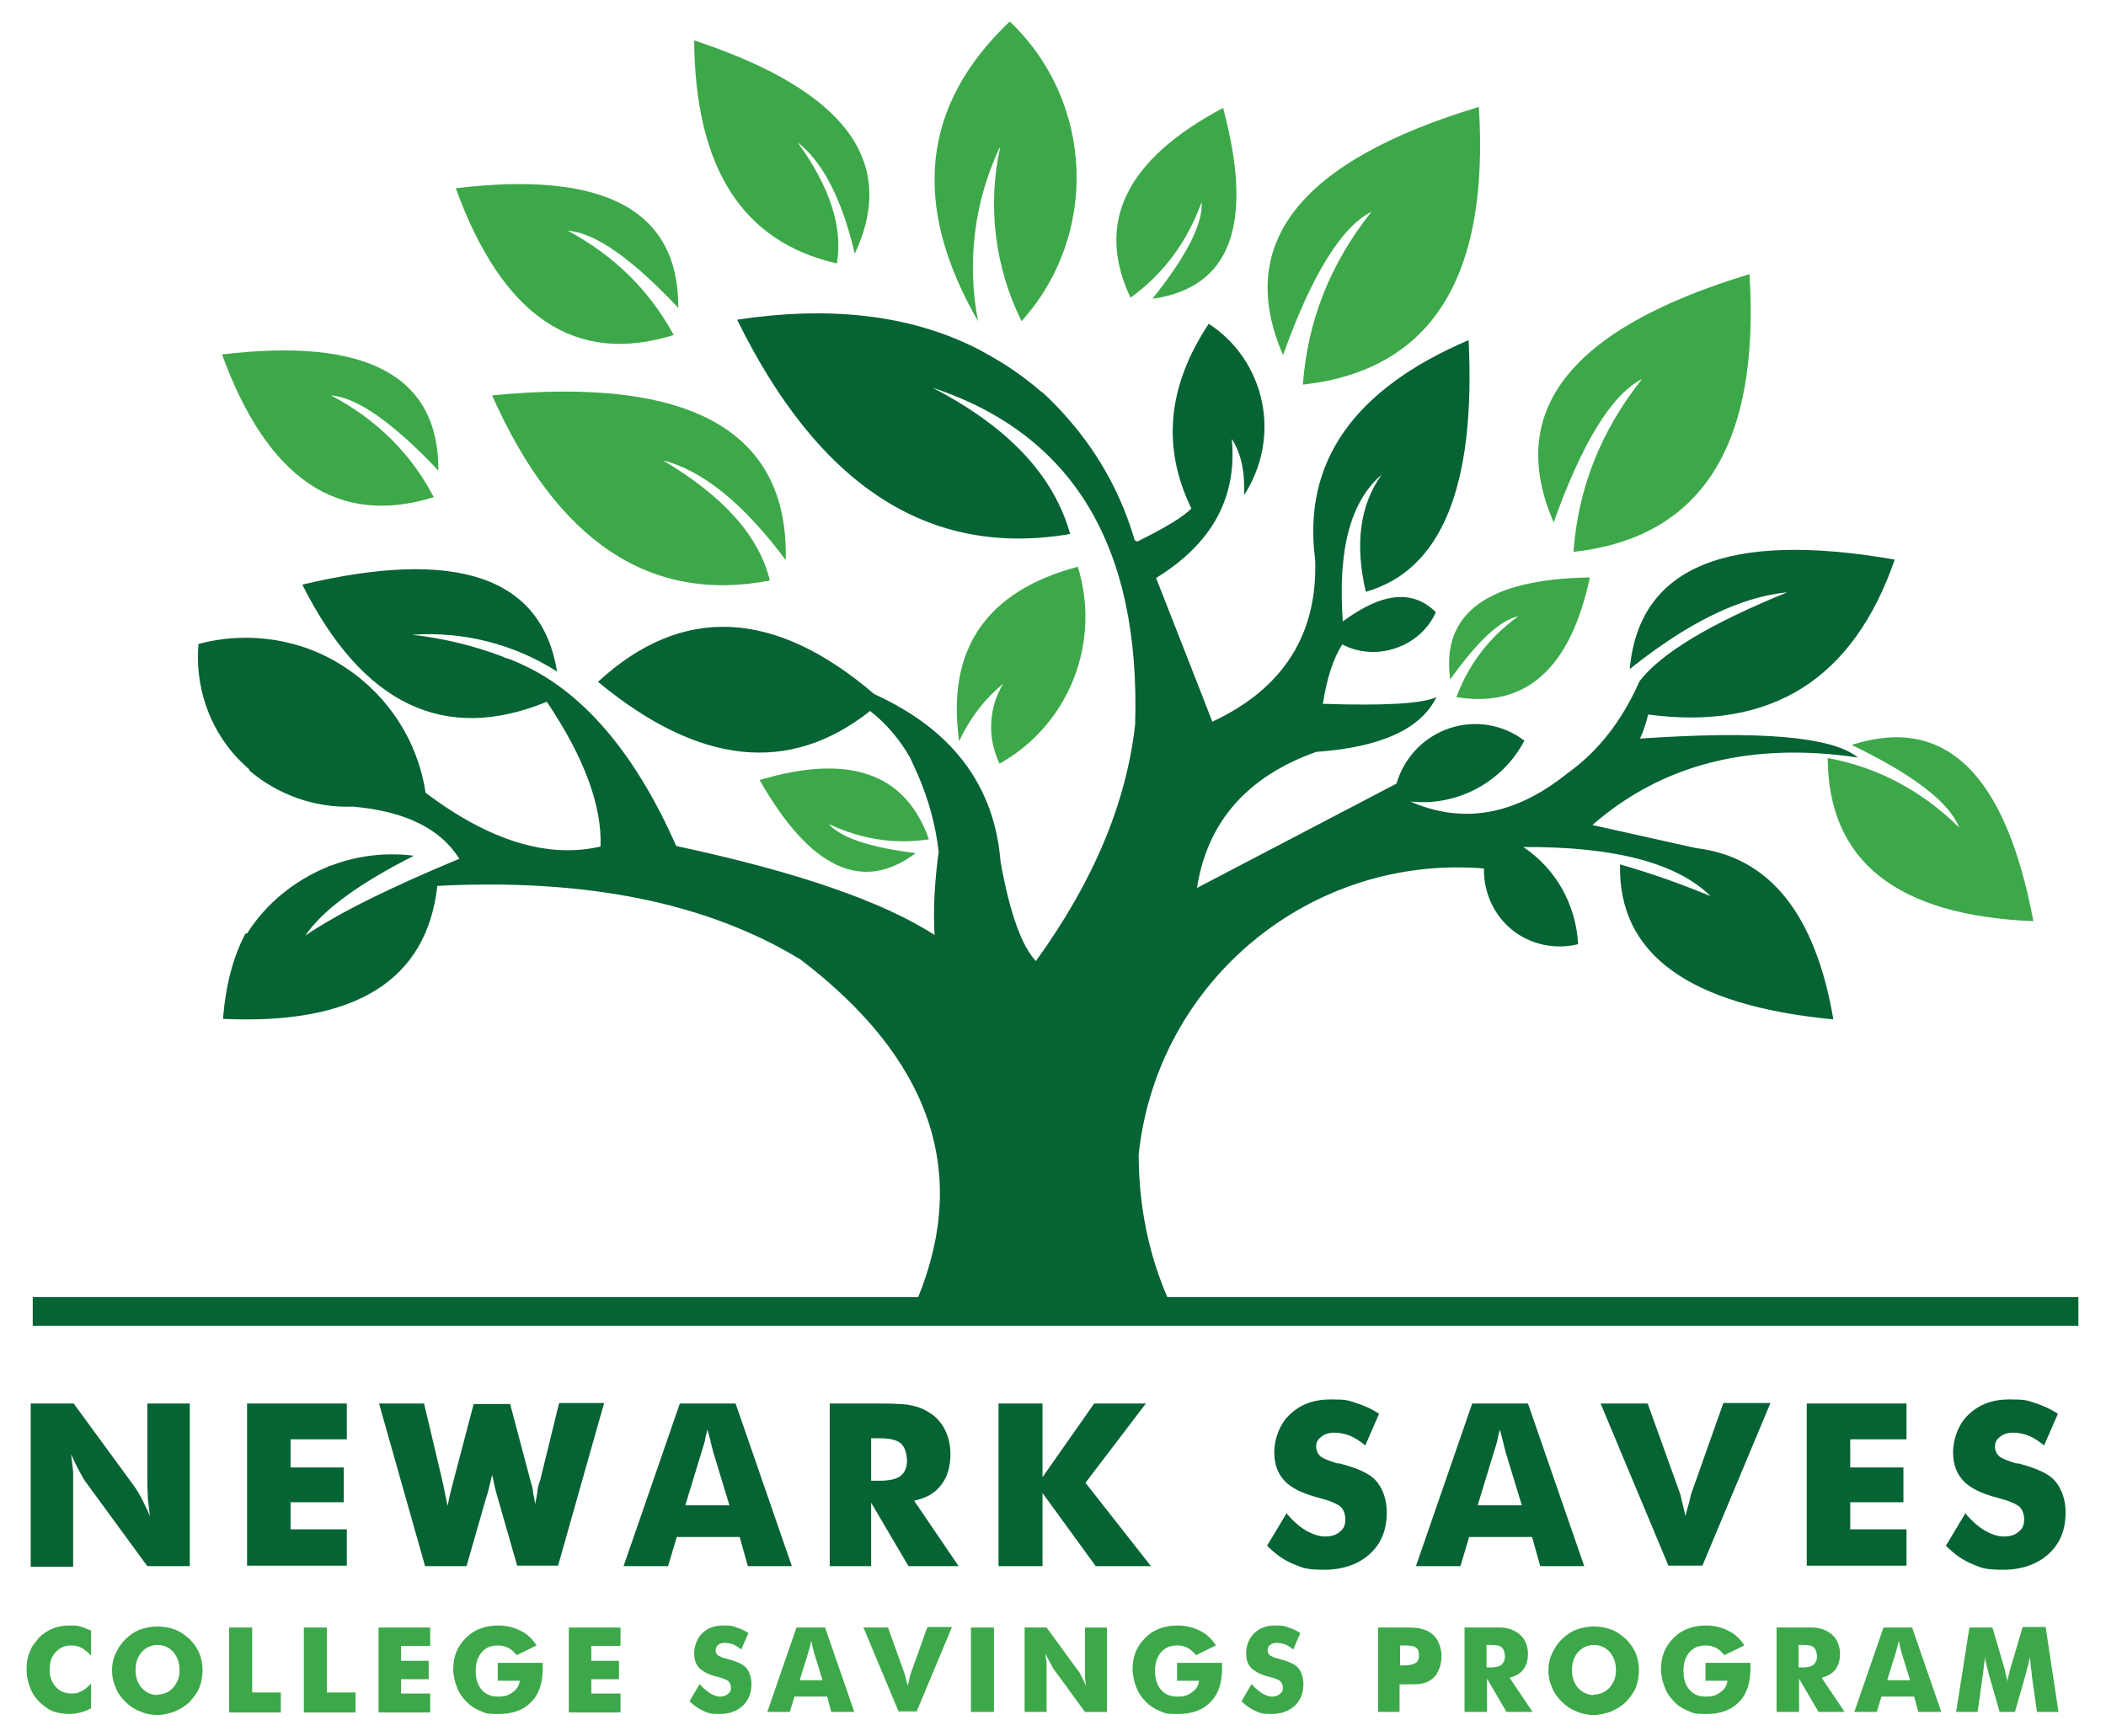
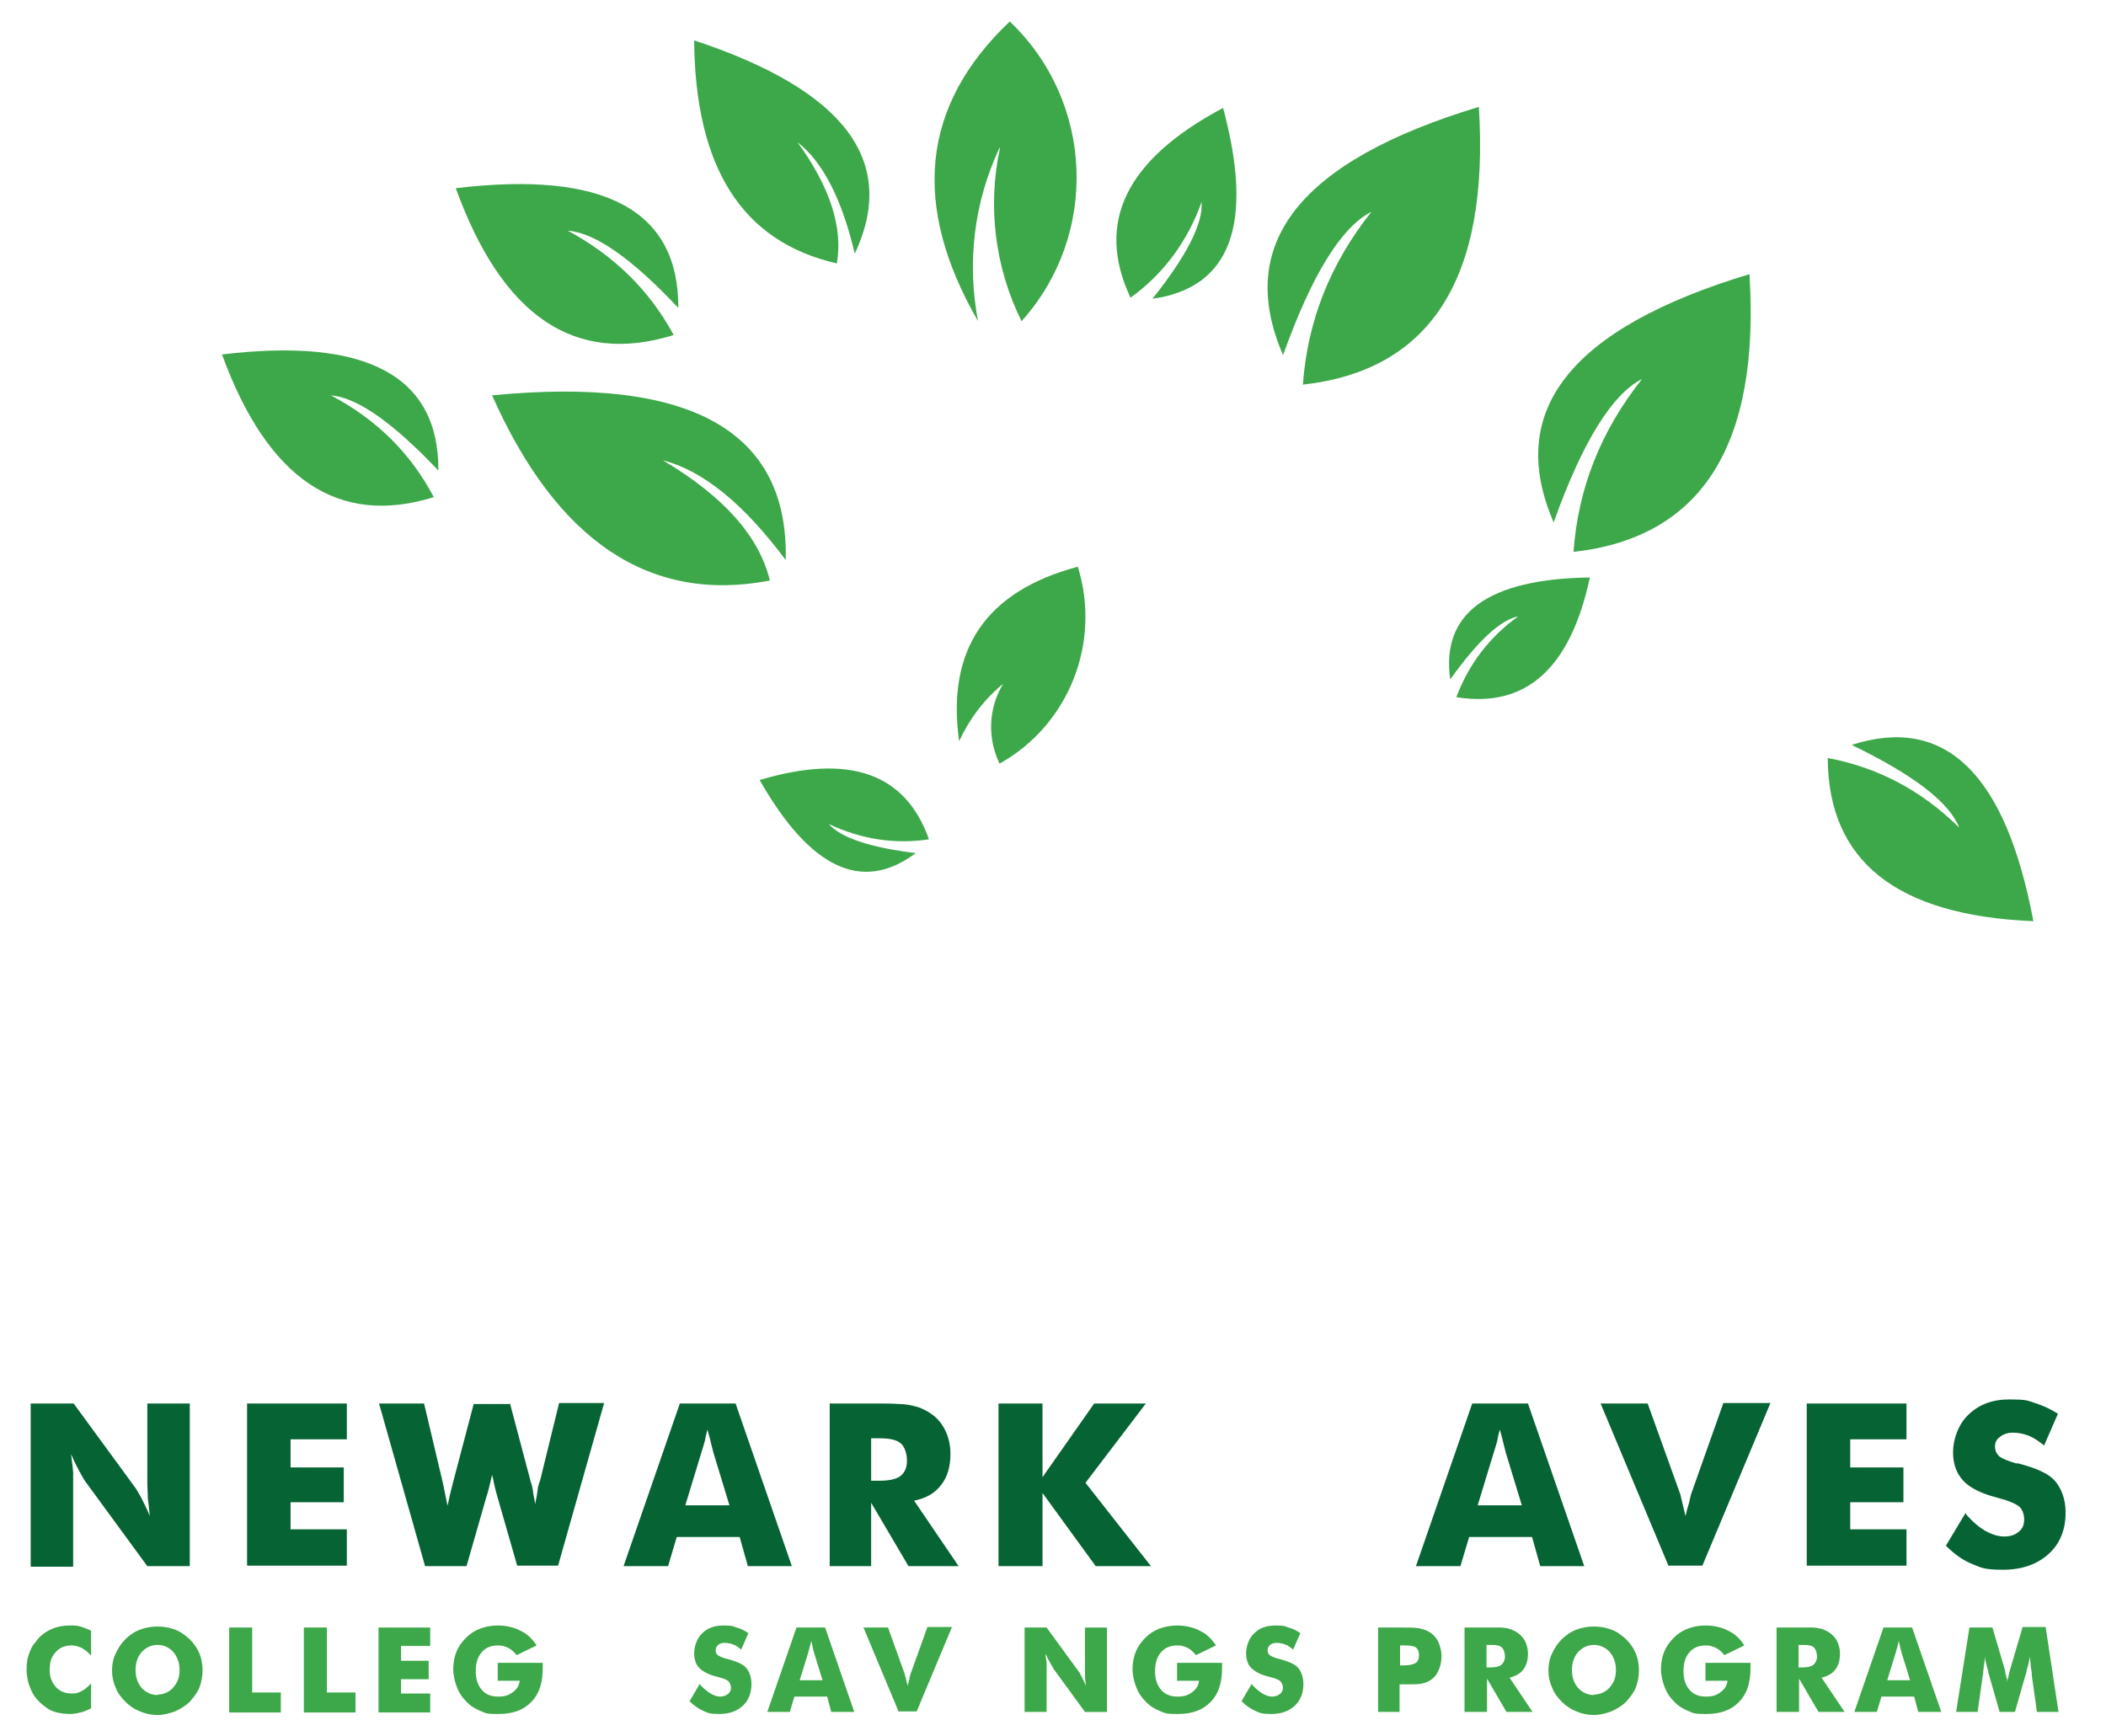
<svg xmlns="http://www.w3.org/2000/svg" id="Layer_1" version="1.2" viewBox="0 0 411.7 339.4">
  <g>
    <path d="M225.3,58.4c6.7-8.4,9.9-14.7,9.6-18.9-2.8,7.8-7.5,14.1-13.9,18.7-6.9-14.7-.9-27,18.1-37.1,6.1,22.7,1.5,35.1-13.7,37.3Z" fill="#3da849" fill-rule="evenodd" />
    <path d="M85.7,92c-8.9-9.4-15.9-14.3-21-14.7,8.9,4.7,15.6,11.3,20.1,19.9-18.7,5.8-32.5-3.5-41.4-27.9,28.3-3.4,42.4,4.2,42.3,22.7Z" fill="#3da849" fill-rule="evenodd" />
    <path d="M132.6,60.2c-9.1-9.7-16.3-14.7-21.6-15.1,9.1,4.9,16,11.7,20.7,20.4-19.3,6-33.5-3.6-42.6-28.7,29.1-3.5,43.6,4.3,43.5,23.4Z" fill="#3da849" fill-rule="evenodd" />
    <path d="M129.6,90c11.8,7,18.8,14.8,20.9,23.5-23.4,4.5-41.6-7.6-54.3-36.2,38.9-3.8,58,7,57.4,32.2-8.2-11-16.2-17.5-24-19.5Z" fill="#3da849" fill-rule="evenodd" />
    <path d="M179.1,166.8c-9-1.1-14.7-3-17.1-5.7,6.4,3,12.9,4,19.6,3-4.6-13-15.6-16.8-33.1-11.6,9.9,17.4,20.1,22.1,30.5,14.3Z" fill="#3da849" fill-rule="evenodd" />
    <path d="M362.1,145.7c12,5.8,19,11.2,20.9,16.1-7.4-7.3-16-11.8-25.7-13.6.1,20.2,13.5,30.8,40.2,31.9-5.4-28.8-17.2-40.3-35.4-34.5Z" fill="#3da849" fill-rule="evenodd" />
    <path d="M303.7,102.2c5.6-15.7,11.4-25.1,17.3-28.1-8.1,10.2-12.5,21.4-13.4,33.8,25.1-2.8,36.5-20.9,34.4-54.3-35.1,10.6-47.8,26.8-38.2,48.7Z" fill="#3da849" fill-rule="evenodd" />
    <path d="M155.9,27.8c6.4,8.8,8.9,16.7,7.7,23.7-18.5-4.2-27.7-18.7-27.9-43.6,29.4,9.7,39.9,23.6,31.4,41.7-2.5-10.6-6.2-17.9-11.2-21.8Z" fill="#3da849" fill-rule="evenodd" />
    <path d="M195.4,28.9c-5,10.6-6.4,22.5-4.2,33.9-13.1-22.7-11.1-42.2,6.2-58.6,16.5,15.7,17.5,41.7,2.3,58.6-5.2-10.5-6.7-22.5-4.2-33.9Z" fill="#3da849" fill-rule="evenodd" />
    <path d="M250.8,69.5c5.6-15.7,11.4-25.1,17.3-28.1-8.1,10.2-12.5,21.4-13.4,33.8,25.1-2.8,36.5-20.9,34.4-54.3-35.1,10.6-47.8,26.8-38.2,48.7Z" fill="#3da849" fill-rule="evenodd" />
-     <path d="M48.8,150.5c-.8-.7-1.6-1.5-2.4-2.3-5.6-6-8.3-14.1-7.6-22.3,9.8-2.6,20.3-1,28.7,4.6,8.5,5.6,14.2,14.5,15.7,24.5,12.5,9.4,23.9,12.9,34.2,10.5.3-7.8-3.1-17.3-10.5-28.3-20,8.2-36,.6-47.8-22.9,30.2-7.2,46.8-1.5,49.8,17-8.4-5.4-18.4-7.9-28.3-7.2,6.2.7,12.3,2.2,18,4.4h-.2c.4.1.9.3,1.3.4,1.3.5,2.6,1.1,3.8,1.7,11.4,5.8,21,17.4,28.7,34.8,23.4,5,40.3,10.8,50.5,17.4-.3-4.9,0-10.3.8-16.3-.6-5.2-2-10.3-4.1-15.1h0c-.5-1.1-1-2.2-1.5-3.3-2-3.5-4.6-6.6-7.8-9.1-15.8,12.5-33.5,10.6-53.2-5.7,16.4-15.1,34.5-14.3,54,2.4,15.2,6.9,23.5,17.8,24.7,32.8,1.8,10,4.1,16.4,6.9,19.4,11.3-15.6,17.7-31,19.4-46.2,1.1-34.8-12.1-56.8-39.6-65.9,14.7,7.6,23.7,17.1,26.9,28.6-27.5,4.7-49.1-9.3-65.1-41.9,17.9-2.7,33.3-1,46.2,5.3h0l.4.2h0c2.3,1.2,4.6,2.5,6.7,3.9,1.5,1,3,2.1,4.5,3.3.6.5,1.2,1,1.8,1.5h.1c1.9,1.8,3.6,3.5,5.2,5.4,6,6.9,10.4,15,12.9,23.8v-.3c.1,0,.4.3.4.3,5.4-2.7,9-4.8,10.6-6.5-5.8-11.9-4.7-23.9,3.4-36.1,5.4,3.5,9.1,9,10.4,15.3,1.3,6.3,0,12.8-3.5,18.2.2-4.6-.6-8.2-2.4-11,1.1,11.5-3.9,20.5-14.8,27.2,7.4,18.8,11,28.1,11,28.1,13.9-6.5,20.6-17.1,20.1-31.7-2.5-19,7.5-33.3,30-42.9,1.4,28.6-5.3,45-20.1,49.2-2.2-9.4-1.1-17.1,3.1-22.9-6.1,5.2-8.6,14.7-7.6,28.7,7.7-5.7,13.7-6.3,18.2-1.8-1.5,3.3-4.3,5.8-7.8,7-3.4,1.2-7.2,1-10.5-.7-1.7,2.6-3,6.5-3.8,11.6,11.9.4,19.3,0,22.2-1.3-3,6.2-10.8,9.8-23.5,10.7-13.5,4.8-21.3,13.7-23.3,26.6,26-13.6,39-20.4,39-20.4,1.5-5.1,5.3-9.1,10.3-10.8,5-1.7,10.5-.8,14.7,2.4-4.3,8.2-13.2,12.9-22.3,11.9,10.3,4.5,20.5,2.7,30.7-5.5,5.9-4.2,10.6-10.1,14.1-18,4.2-5.5,13.9-11.3,28.9-17.4-9.2.9-19.4,5.9-30.8,15,1.8-20,19-27.1,51.8-21.4-8.1,23.4-24.1,33.5-48.2,30.3-.4,1.6-.9,3.2-1.6,4.7,23.4-1.6,37.6-.4,42.6,3.7-21-3.1-38.3,1.3-51.9,13.2,13.5,3,20.2,4.5,20.2,4.5,14.4,1.7,23.4,12.9,26.9,33.5-28.2-2.7-42.1-12.7-41.7-30.3,6,1.7,11.9,3.8,17.7,6.2-6.6-6.5-18.8-9.7-36.6-9.6,6.4,4.3,10.3,11.3,10.7,19-4.5,1.1-9.3.1-12.9-2.8-3.6-2.9-5.6-7.4-5.5-12-33.9-2.8-63.9,22-67.5,55.9,0,9.6,1.8,19.1,5.6,27.9h178.1v5.6H6.4v-5.6h173.1c10-24.7,2.3-46.7-23-66-18.2-11.1-41.9-15.9-71-14.4-2.1,18.5-16,27.2-41.9,26,.5-6.6,2-12.2,4.4-16.7h.3c3.8-6,9.4-10.4,15.7-13h0c.3-.2.5-.2.8-.3,5-1.9,10.5-2.6,16.1-1.9l-2.1,1.1c-9.5,5-15.9,9.8-19.1,14.5,6.5-4.4,16.6-9.4,30.1-15-3.7-5.9-10.6-9.3-20.8-10.2-7.4.3-14.7-2.3-20.3-7.1h0Z" fill="#066333" fill-rule="evenodd" />
    <path d="M196.1,133.7c-3.7,3-6.6,6.9-8.6,11.2-2.5-17.9,5.2-29.3,23.2-34.1,4.6,14.8-1.7,30.9-15.3,38.5-2.4-5-2.2-10.8.7-15.6Z" fill="#3da849" fill-rule="evenodd" />
    <path d="M283.6,132.7c5.3-7.4,9.7-11.5,13.2-12.2-5.7,4.1-9.7,9.4-12.1,15.8,13.6,2.2,22.3-5.6,26.1-23.4-20,.3-29.1,7-27.3,19.9Z" fill="#3da849" fill-rule="evenodd" />
  </g>
  <g>
    <path d="M6,306.2v-31.8h8.4l12,16.4c.3.4.7,1.1,1.2,2,.6,1.2,1.2,2.4,1.7,3.6-.2-1.7-.3-2.8-.4-3.5,0-1-.1-2-.1-2.8v-15.7h8.3v31.8h-8.3l-12-16.4c-.2-.2-.6-.9-1.2-2-.5-.9-1.1-2.1-1.7-3.5.1,1.1.3,2.3.4,3.5,0,1.4,0,2.3,0,2.8v15.7H6Z" fill="#066333" />
    <path d="M48.3,306.2v-31.8h19.5v7h-11v5.5h10.4v6.8h-10.4v5.3h11v7.1h-19.5Z" fill="#066333" />
    <path d="M99.7,274.4l4,15.1c.2.6.4,1.3.5,2.1,0,.3.1.7.2,1.2s.2,1,.2,1.3c.2-.9.4-1.9.5-2.8,0-.4.2-1.1.5-1.9l3.7-15.1h8.8l-9,31.8h-8l-3.9-13.6c-.3-1-.5-1.9-.7-2.8,0,0,0-.3-.1-.5,0-.3-.2-.6-.2-.9,0,.1-.1.5-.3,1.3-.3,1.2-.5,2.2-.8,3l-3.9,13.6h-8.1l-9-31.8h8.8l3.6,15.2c.1.5.3,1.3.5,2.4.2,1.1.4,1.9.5,2.4.2-.9.3-1.5.4-1.9.3-1.2.5-2.1.7-2.8l4-15.2h7Z" fill="#066333" />
    <path d="M121.9,306.2l11-31.8h10.9l11,31.8h-8.6l-1.6-5.7h-12.3l-1.7,5.7h-8.6ZM134,294.3h8.6l-3.2-10.5c0-.2-.2-.7-.4-1.6-.2-1-.5-1.9-.7-2.7-.2.7-.4,1.5-.5,2.2-.2.7-.4,1.4-.6,2l-3.2,10.5Z" fill="#066333" />
    <path d="M162.2,306.2v-31.8h9.1c1.8,0,3.2,0,4.4.1,1.2,0,2.2.2,3,.4,1.3.3,2.5.9,3.6,1.7,1.2.9,2,2,2.6,3.3.6,1.3.9,2.8.9,4.4,0,2.4-.6,4.5-1.8,6-1.2,1.6-2.9,2.6-5.3,3.1l8.7,12.8h-9.8l-7.3-12.4v12.4h-8.1ZM170.3,289.5h1.6c1.9,0,3.3-.3,4.1-.9.9-.7,1.3-1.7,1.3-3s-.4-2.7-1.2-3.4c-.8-.7-2.2-1-4.1-1h-1.7v8.4Z" fill="#066333" />
    <path d="M195.2,306.2v-31.8h8.6v14.4l10.1-14.4h10.1l-11.8,15.5,12.8,16.3h-10.8l-10.4-14.3v14.3h-8.6Z" fill="#066333" />
-     <path d="M251.6,296c1.3,1.5,2.6,2.6,3.8,3.3,1.3.7,2.5,1.1,3.7,1.1s2.1-.3,2.8-.9c.8-.6,1.1-1.4,1.1-2.4s-.3-1.9-.9-2.5c-.7-.6-2.1-1.2-4.4-1.8-3.1-.8-5.3-1.9-6.6-3.3-1.3-1.4-2-3.2-2-5.6s1-5.5,3.1-7.4c2-1.9,4.6-2.9,7.9-2.9s3.5.2,5,.7c1.6.5,3.1,1.2,4.5,2.1l-2.7,6.2c-1-.8-2-1.5-3-1.9-1-.4-2.1-.6-3.1-.6s-1.9.3-2.5.8c-.7.5-1,1.1-1,1.9s.3,1.4.8,1.9c.6.5,1.7.9,3.3,1.4,0,0,.1,0,.2,0,0,0,.1,0,.2,0,3.5.9,5.9,2,7,3.2.7.7,1.3,1.7,1.7,2.8.4,1.1.6,2.3.6,3.6,0,3.4-1.1,6.1-3.3,8.1-2.2,2-5.2,3.1-8.9,3.1s-4.3-.4-6-1.1c-1.8-.7-3.5-1.9-5.2-3.6l3.9-6.5Z" fill="#066333" />
    <path d="M276.8,306.2l11-31.8h10.9l11,31.8h-8.6l-1.6-5.7h-12.3l-1.7,5.7h-8.6ZM288.9,294.3h8.6l-3.2-10.5c0-.2-.2-.7-.4-1.6-.2-1-.5-1.9-.7-2.7-.2.7-.4,1.5-.5,2.2-.2.7-.4,1.4-.6,2l-3.2,10.5Z" fill="#066333" />
    <path d="M326.2,306.2l-13.3-31.8h9.2l6.4,17.8c.1.4.2.8.3,1.3.2.8.4,1.7.7,2.9.2-.9.4-1.7.7-2.6.2-.9.3-1.4.4-1.7l6.3-17.8h9.2l-13.3,31.8h-6.6Z" fill="#066333" />
    <path d="M353.2,306.2v-31.8h19.5v7h-11v5.5h10.4v6.8h-10.4v5.3h11v7.1h-19.5Z" fill="#066333" />
    <path d="M384.3,296c1.3,1.5,2.6,2.6,3.8,3.3,1.3.7,2.5,1.1,3.7,1.1s2.1-.3,2.8-.9c.8-.6,1.1-1.4,1.1-2.4s-.3-1.9-.9-2.5c-.7-.6-2.1-1.2-4.4-1.8-3.1-.8-5.3-1.9-6.6-3.3-1.3-1.4-2-3.2-2-5.6s1-5.5,3.1-7.4c2-1.9,4.6-2.9,7.9-2.9s3.5.2,5,.7c1.6.5,3.1,1.2,4.5,2.1l-2.7,6.2c-1-.8-2-1.5-3-1.9-1-.4-2.1-.6-3.1-.6s-1.9.3-2.5.8c-.7.5-1,1.1-1,1.9s.3,1.4.8,1.9c.6.5,1.7.9,3.3,1.4,0,0,.1,0,.2,0,0,0,.1,0,.2,0,3.5.9,5.9,2,7,3.2.7.7,1.3,1.7,1.7,2.8.4,1.1.6,2.3.6,3.6,0,3.4-1.1,6.1-3.3,8.1-2.2,2-5.2,3.1-8.9,3.1s-4.3-.4-6-1.1c-1.8-.7-3.5-1.9-5.2-3.6l3.9-6.5Z" fill="#066333" />
  </g>
  <g>
    <path d="M17.8,318.8v4.9c-.6-.7-1.3-1.2-1.8-1.5-.6-.3-1.3-.5-2-.5-1.3,0-2.3.4-3.1,1.3-.3.3-.5.6-.7,1-.2.3-.3.7-.4,1.2,0,.4-.1.9-.1,1.3,0,1.3.4,2.4,1.2,3.3.8.9,1.9,1.3,3.1,1.3s1.3-.2,2-.5c.6-.3,1.2-.8,1.8-1.5v4.9c-.8.4-1.5.7-2.1.8-.7.2-1.4.3-2.1.3s-1.7-.1-2.5-.3c-.8-.2-1.5-.5-2.1-1-1.2-.8-2.2-1.9-2.8-3.1-.6-1.3-1-2.7-1-4.3s.2-2.4.6-3.4c.2-.5.4-1,.7-1.4s.7-.9,1.1-1.4c.8-.8,1.7-1.4,2.7-1.8,1-.4,2.1-.6,3.3-.6s1.4,0,2.1.2c.7.2,1.4.5,2.1.8Z" fill="#3da849" />
    <path d="M39.6,326.5c0,1.2-.2,2.3-.6,3.4-.4,1-1.1,1.9-1.9,2.8-.8.8-1.8,1.4-2.9,1.9-1.1.4-2.3.7-3.4.7s-2.3-.2-3.4-.7c-1.1-.4-2.1-1.1-2.9-1.9-.8-.8-1.5-1.7-1.9-2.8-.5-1.1-.7-2.2-.7-3.3s.2-2.3.7-3.3c.5-1.1,1.1-2,1.9-2.8.8-.8,1.8-1.5,2.9-1.9,1.1-.4,2.2-.6,3.4-.6s2.3.2,3.4.6c1.1.4,2,1.1,2.9,1.9.8.8,1.5,1.8,1.9,2.8.4,1,.6,2.1.6,3.3ZM30.8,331.3c1.2,0,2.3-.5,3.1-1.4.4-.5.7-1,.9-1.5s.3-1.2.3-1.9c0-1.4-.4-2.5-1.2-3.5-.8-.9-1.9-1.4-3.1-1.4s-2.3.5-3.1,1.4-1.2,2.1-1.2,3.5.4,2.6,1.2,3.5c.8.9,1.9,1.4,3.1,1.4Z" fill="#3da849" />
    <path d="M44.8,334.7v-16.5h4.5v12.7h5.6v3.9h-10.1Z" fill="#3da849" />
    <path d="M59.4,334.7v-16.5h4.5v12.7h5.6v3.9h-10.1Z" fill="#3da849" />
    <path d="M74,334.7v-16.5h10.1v3.6h-5.7v2.9h5.4v3.6h-5.4v2.8h5.7v3.7h-10.1Z" fill="#3da849" />
    <path d="M97.3,328.6v-3.5h8.8c0,.2,0,.3,0,.4v.6c0,2.9-.7,5.1-2.2,6.6-1.5,1.6-3.6,2.4-6.4,2.4s-2.5-.2-3.6-.6c-1-.4-2-1-2.8-1.9-.8-.8-1.4-1.7-1.8-2.8-.2-.6-.4-1.1-.5-1.7s-.2-1.1-.2-1.7c0-1.2.2-2.4.6-3.4.4-1,1-1.9,1.9-2.8.8-.8,1.7-1.4,2.8-1.8,1.1-.4,2.2-.6,3.5-.6s3,.3,4.3,1c.4.2.8.4,1.2.7.4.3.7.6,1.1,1,.3.4.6.7.9,1.2l-3.9,1.9c-.5-.6-1-1.1-1.6-1.4-.6-.3-1.2-.5-2-.5-1.4,0-2.4.4-3.2,1.3-.8.9-1.2,2.1-1.2,3.7s.4,2.8,1.2,3.7c.8.9,1.8,1.3,3.2,1.3s2.1-.3,2.9-.9c.8-.6,1.2-1.3,1.3-2.2h-4.5Z" fill="#3da849" />
-     <path d="M111.2,334.7v-16.5h10.1v3.6h-5.7v2.9h5.4v3.6h-5.4v2.8h5.7v3.7h-10.1Z" fill="#3da849" />
    <path d="M136.9,329.4c.7.8,1.4,1.3,2,1.7.7.4,1.3.6,1.9.6s1.1-.2,1.5-.5c.4-.3.6-.7.6-1.2s-.2-1-.5-1.3c-.3-.3-1.1-.6-2.3-.9-1.6-.4-2.7-1-3.4-1.7-.7-.7-1-1.7-1-2.9s.5-2.9,1.6-3.9c1-1,2.4-1.5,4.1-1.5s1.8.1,2.6.4c.8.2,1.6.6,2.3,1.1l-1.4,3.2c-.5-.4-1-.8-1.6-1-.5-.2-1.1-.3-1.6-.3s-1,.1-1.3.4c-.3.2-.5.6-.5,1s.1.7.4,1c.3.2.9.5,1.7.7,0,0,0,0,0,0,0,0,0,0,.1,0,1.8.5,3,1,3.6,1.6.4.4.7.9.9,1.5.2.6.3,1.2.3,1.9,0,1.7-.6,3.2-1.7,4.2-1.2,1.1-2.7,1.6-4.6,1.6s-2.2-.2-3.1-.6-1.8-1-2.7-1.9l2-3.4Z" fill="#3da849" />
    <path d="M150,334.7l5.7-16.5h5.6l5.7,16.5h-4.5l-.8-3h-6.4l-.9,3h-4.5ZM156.3,328.5h4.5l-1.7-5.5c0,0-.1-.4-.2-.8-.1-.5-.2-1-.3-1.4-.1.4-.2.8-.3,1.2-.1.4-.2.7-.3,1.1l-1.7,5.5Z" fill="#3da849" />
    <path d="M175.7,334.7l-6.9-16.5h4.8l3.3,9.2c0,.2.1.4.2.7,0,.4.2.9.4,1.5,0-.5.2-.9.3-1.4,0-.4.2-.7.2-.9l3.3-9.2h4.8l-6.9,16.5h-3.4Z" fill="#3da849" />
-     <path d="M189.8,334.7v-16.5h4.5v16.5h-4.5Z" fill="#3da849" />
    <path d="M200.3,334.7v-16.5h4.3l6.2,8.5c.2.2.4.6.6,1,.3.6.6,1.2.9,1.9-.1-.9-.2-1.5-.2-1.8,0-.5,0-1,0-1.4v-8.2h4.3v16.5h-4.3l-6.2-8.5c0-.1-.3-.5-.6-1.1-.3-.5-.6-1.1-.9-1.8,0,.6.1,1.2.2,1.8,0,.7,0,1.2,0,1.4v8.2h-4.3Z" fill="#3da849" />
    <path d="M230.1,328.6v-3.5h8.8c0,.2,0,.3,0,.4v.6c0,2.9-.7,5.1-2.2,6.6-1.5,1.6-3.6,2.4-6.4,2.4s-2.5-.2-3.6-.6c-1-.4-2-1-2.8-1.9-.8-.8-1.4-1.7-1.8-2.8-.2-.6-.4-1.1-.5-1.7s-.2-1.1-.2-1.7c0-1.2.2-2.4.6-3.4.4-1,1-1.9,1.9-2.8.8-.8,1.7-1.4,2.8-1.8,1.1-.4,2.2-.6,3.5-.6s3,.3,4.3,1c.4.2.8.4,1.2.7.4.3.7.6,1.1,1,.3.4.6.7.9,1.2l-3.9,1.9c-.5-.6-1-1.1-1.6-1.4-.6-.3-1.2-.5-2-.5-1.4,0-2.4.4-3.2,1.3-.8.9-1.2,2.1-1.2,3.7s.4,2.8,1.2,3.7c.8.9,1.8,1.3,3.2,1.3s2.1-.3,2.9-.9c.8-.6,1.2-1.3,1.3-2.2h-4.5Z" fill="#3da849" />
    <path d="M244.8,329.4c.7.8,1.4,1.3,2,1.7.7.4,1.3.6,1.9.6s1.1-.2,1.5-.5c.4-.3.6-.7.6-1.2s-.2-1-.5-1.3c-.3-.3-1.1-.6-2.3-.9-1.6-.4-2.7-1-3.4-1.7-.7-.7-1-1.7-1-2.9s.5-2.9,1.6-3.9c1-1,2.4-1.5,4.1-1.5s1.8.1,2.6.4c.8.2,1.6.6,2.3,1.1l-1.4,3.2c-.5-.4-1-.8-1.6-1-.5-.2-1.1-.3-1.6-.3s-1,.1-1.3.4c-.3.2-.5.6-.5,1s.1.7.4,1c.3.2.9.5,1.7.7,0,0,0,0,0,0,0,0,0,0,.1,0,1.8.5,3,1,3.6,1.6.4.4.7.9.9,1.5.2.6.3,1.2.3,1.9,0,1.7-.6,3.2-1.7,4.2-1.2,1.1-2.7,1.6-4.6,1.6s-2.2-.2-3.1-.6-1.8-1-2.7-1.9l2-3.4Z" fill="#3da849" />
    <path d="M273.6,334.7h-4.2v-16.5h4.7c1.8,0,3.1,0,3.9.3.8.2,1.4.5,1.9.9.6.5,1.1,1.1,1.4,1.9.3.8.5,1.6.5,2.5s-.2,1.9-.5,2.6c-.3.7-.7,1.4-1.4,1.9-.5.4-1,.6-1.7.8-.6.2-1.6.2-3,.2h-1.6v5.5ZM273.6,325.6h.9c1.1,0,1.8-.2,2.3-.5.4-.3.6-.8.6-1.5s-.2-1.2-.6-1.5c-.4-.3-1.2-.4-2.2-.4h-.9v3.9Z" fill="#3da849" />
    <path d="M286.3,334.7v-16.5h4.7c.9,0,1.7,0,2.3,0,.6,0,1.1.1,1.6.2.7.2,1.3.5,1.9.9.6.5,1.1,1,1.4,1.7.3.7.5,1.4.5,2.3,0,1.3-.3,2.3-.9,3.1-.6.8-1.5,1.3-2.7,1.6l4.5,6.7h-5.1l-3.8-6.5v6.5h-4.2ZM290.6,326h.8c1,0,1.7-.2,2.1-.5.4-.4.7-.9.7-1.6s-.2-1.4-.6-1.8c-.4-.4-1.1-.5-2.1-.5h-.9v4.3Z" fill="#3da849" />
    <path d="M320.4,326.5c0,1.2-.2,2.3-.6,3.4-.4,1-1.1,1.9-1.9,2.8-.8.8-1.8,1.4-2.9,1.9-1.1.4-2.3.7-3.4.7s-2.3-.2-3.4-.7c-1.1-.4-2.1-1.1-2.9-1.9-.8-.8-1.5-1.7-1.9-2.8-.5-1.1-.7-2.2-.7-3.3s.2-2.3.7-3.3c.5-1.1,1.1-2,1.9-2.8.8-.8,1.8-1.5,2.9-1.9,1.1-.4,2.2-.6,3.4-.6s2.3.2,3.4.6c1.1.4,2,1.1,2.9,1.9.8.8,1.5,1.8,1.9,2.8.4,1,.6,2.1.6,3.3ZM311.6,331.3c1.2,0,2.3-.5,3.1-1.4.4-.5.7-1,.9-1.5.2-.6.3-1.2.3-1.9,0-1.4-.4-2.5-1.2-3.5-.8-.9-1.9-1.4-3.1-1.4s-2.3.5-3.1,1.4-1.2,2.1-1.2,3.5.4,2.6,1.2,3.5c.8.9,1.9,1.4,3.1,1.4Z" fill="#3da849" />
    <path d="M333.4,328.6v-3.5h8.8c0,.2,0,.3,0,.4v.6c0,2.9-.7,5.1-2.2,6.6-1.5,1.6-3.6,2.4-6.4,2.4s-2.5-.2-3.6-.6c-1-.4-2-1-2.8-1.9-.8-.8-1.4-1.7-1.8-2.8-.2-.6-.4-1.1-.5-1.7s-.2-1.1-.2-1.7c0-1.2.2-2.4.6-3.4.4-1,1-1.9,1.9-2.8.8-.8,1.7-1.4,2.8-1.8,1.1-.4,2.2-.6,3.5-.6s3,.3,4.3,1c.4.2.8.4,1.2.7.4.3.7.6,1.1,1,.3.4.6.7.9,1.2l-3.9,1.9c-.5-.6-1-1.1-1.6-1.4-.6-.3-1.2-.5-2-.5-1.4,0-2.4.4-3.2,1.3-.8.9-1.2,2.1-1.2,3.7s.4,2.8,1.2,3.7c.8.9,1.8,1.3,3.2,1.3s2.1-.3,2.9-.9c.8-.6,1.2-1.3,1.3-2.2h-4.5Z" fill="#3da849" />
    <path d="M347.3,334.7v-16.5h4.7c.9,0,1.7,0,2.3,0,.6,0,1.1.1,1.6.2.7.2,1.3.5,1.9.9.6.5,1.1,1,1.4,1.7.3.7.5,1.4.5,2.3,0,1.3-.3,2.3-.9,3.1-.6.8-1.5,1.3-2.7,1.6l4.5,6.7h-5.1l-3.8-6.5v6.5h-4.2ZM351.6,326h.8c1,0,1.7-.2,2.1-.5.4-.4.7-.9.7-1.6s-.2-1.4-.6-1.8c-.4-.4-1.1-.5-2.1-.5h-.9v4.3Z" fill="#3da849" />
    <path d="M362.5,334.7l5.7-16.5h5.6l5.7,16.5h-4.5l-.8-3h-6.4l-.9,3h-4.5ZM368.9,328.5h4.5l-1.7-5.5c0,0-.1-.4-.2-.8-.1-.5-.2-1-.3-1.4-.1.4-.2.8-.3,1.2-.1.4-.2.7-.3,1.1l-1.7,5.5Z" fill="#3da849" />
    <path d="M402.4,334.7h-4.2l-1-7.1c0-.6-.1-1.2-.2-1.7,0-.5-.1-1.1-.2-2-.1.8-.3,1.7-.6,2.6,0,.2-.1.4-.1.5l-2.2,7.7h-3l-2.2-7.7c0-.1,0-.3-.1-.5-.3-1-.5-1.9-.6-2.6,0,.8-.1,1.4-.2,1.9,0,.2,0,.5-.1.9,0,.4,0,.7-.1.9l-1,7.1h-4.2l2.6-16.5h4.5l2.5,8.5c0,.2,0,.3,0,.3.2.7.4,1.4.4,1.9,0-.2,0-.5.2-1,0-.1.1-.5.3-1.3l2.5-8.5h4.5l2.5,16.5Z" fill="#3da849" />
  </g>
</svg>